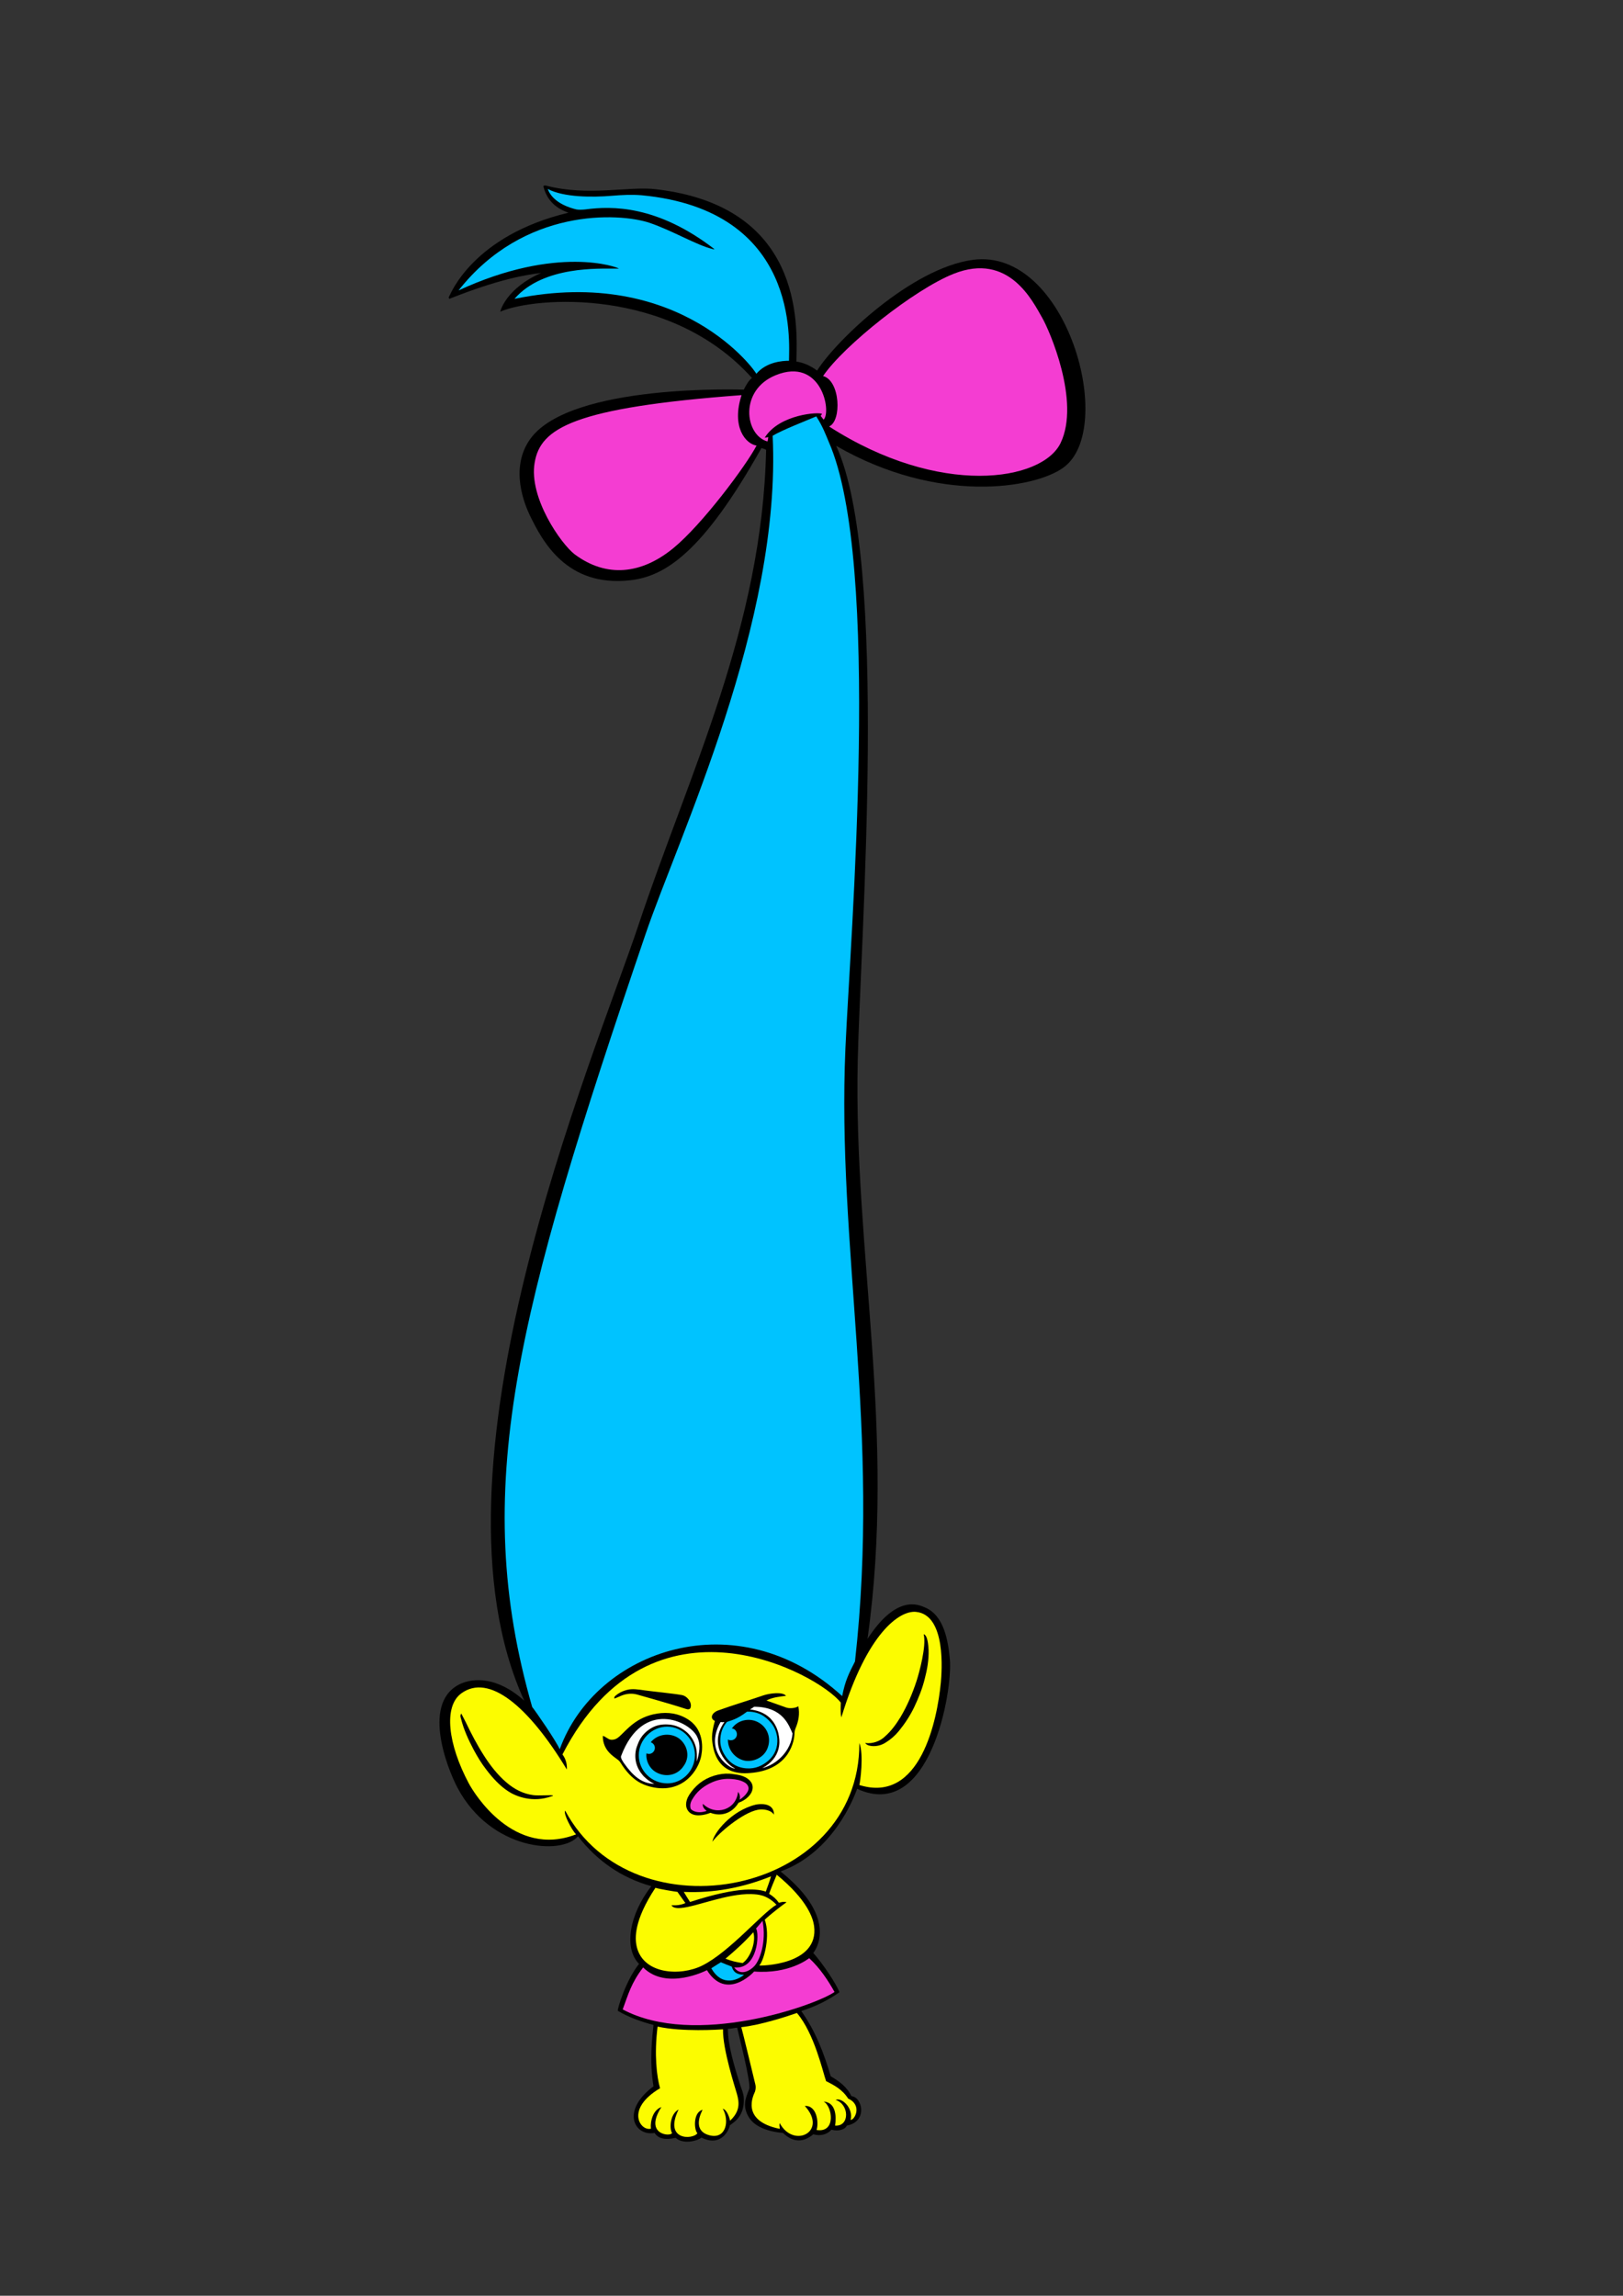
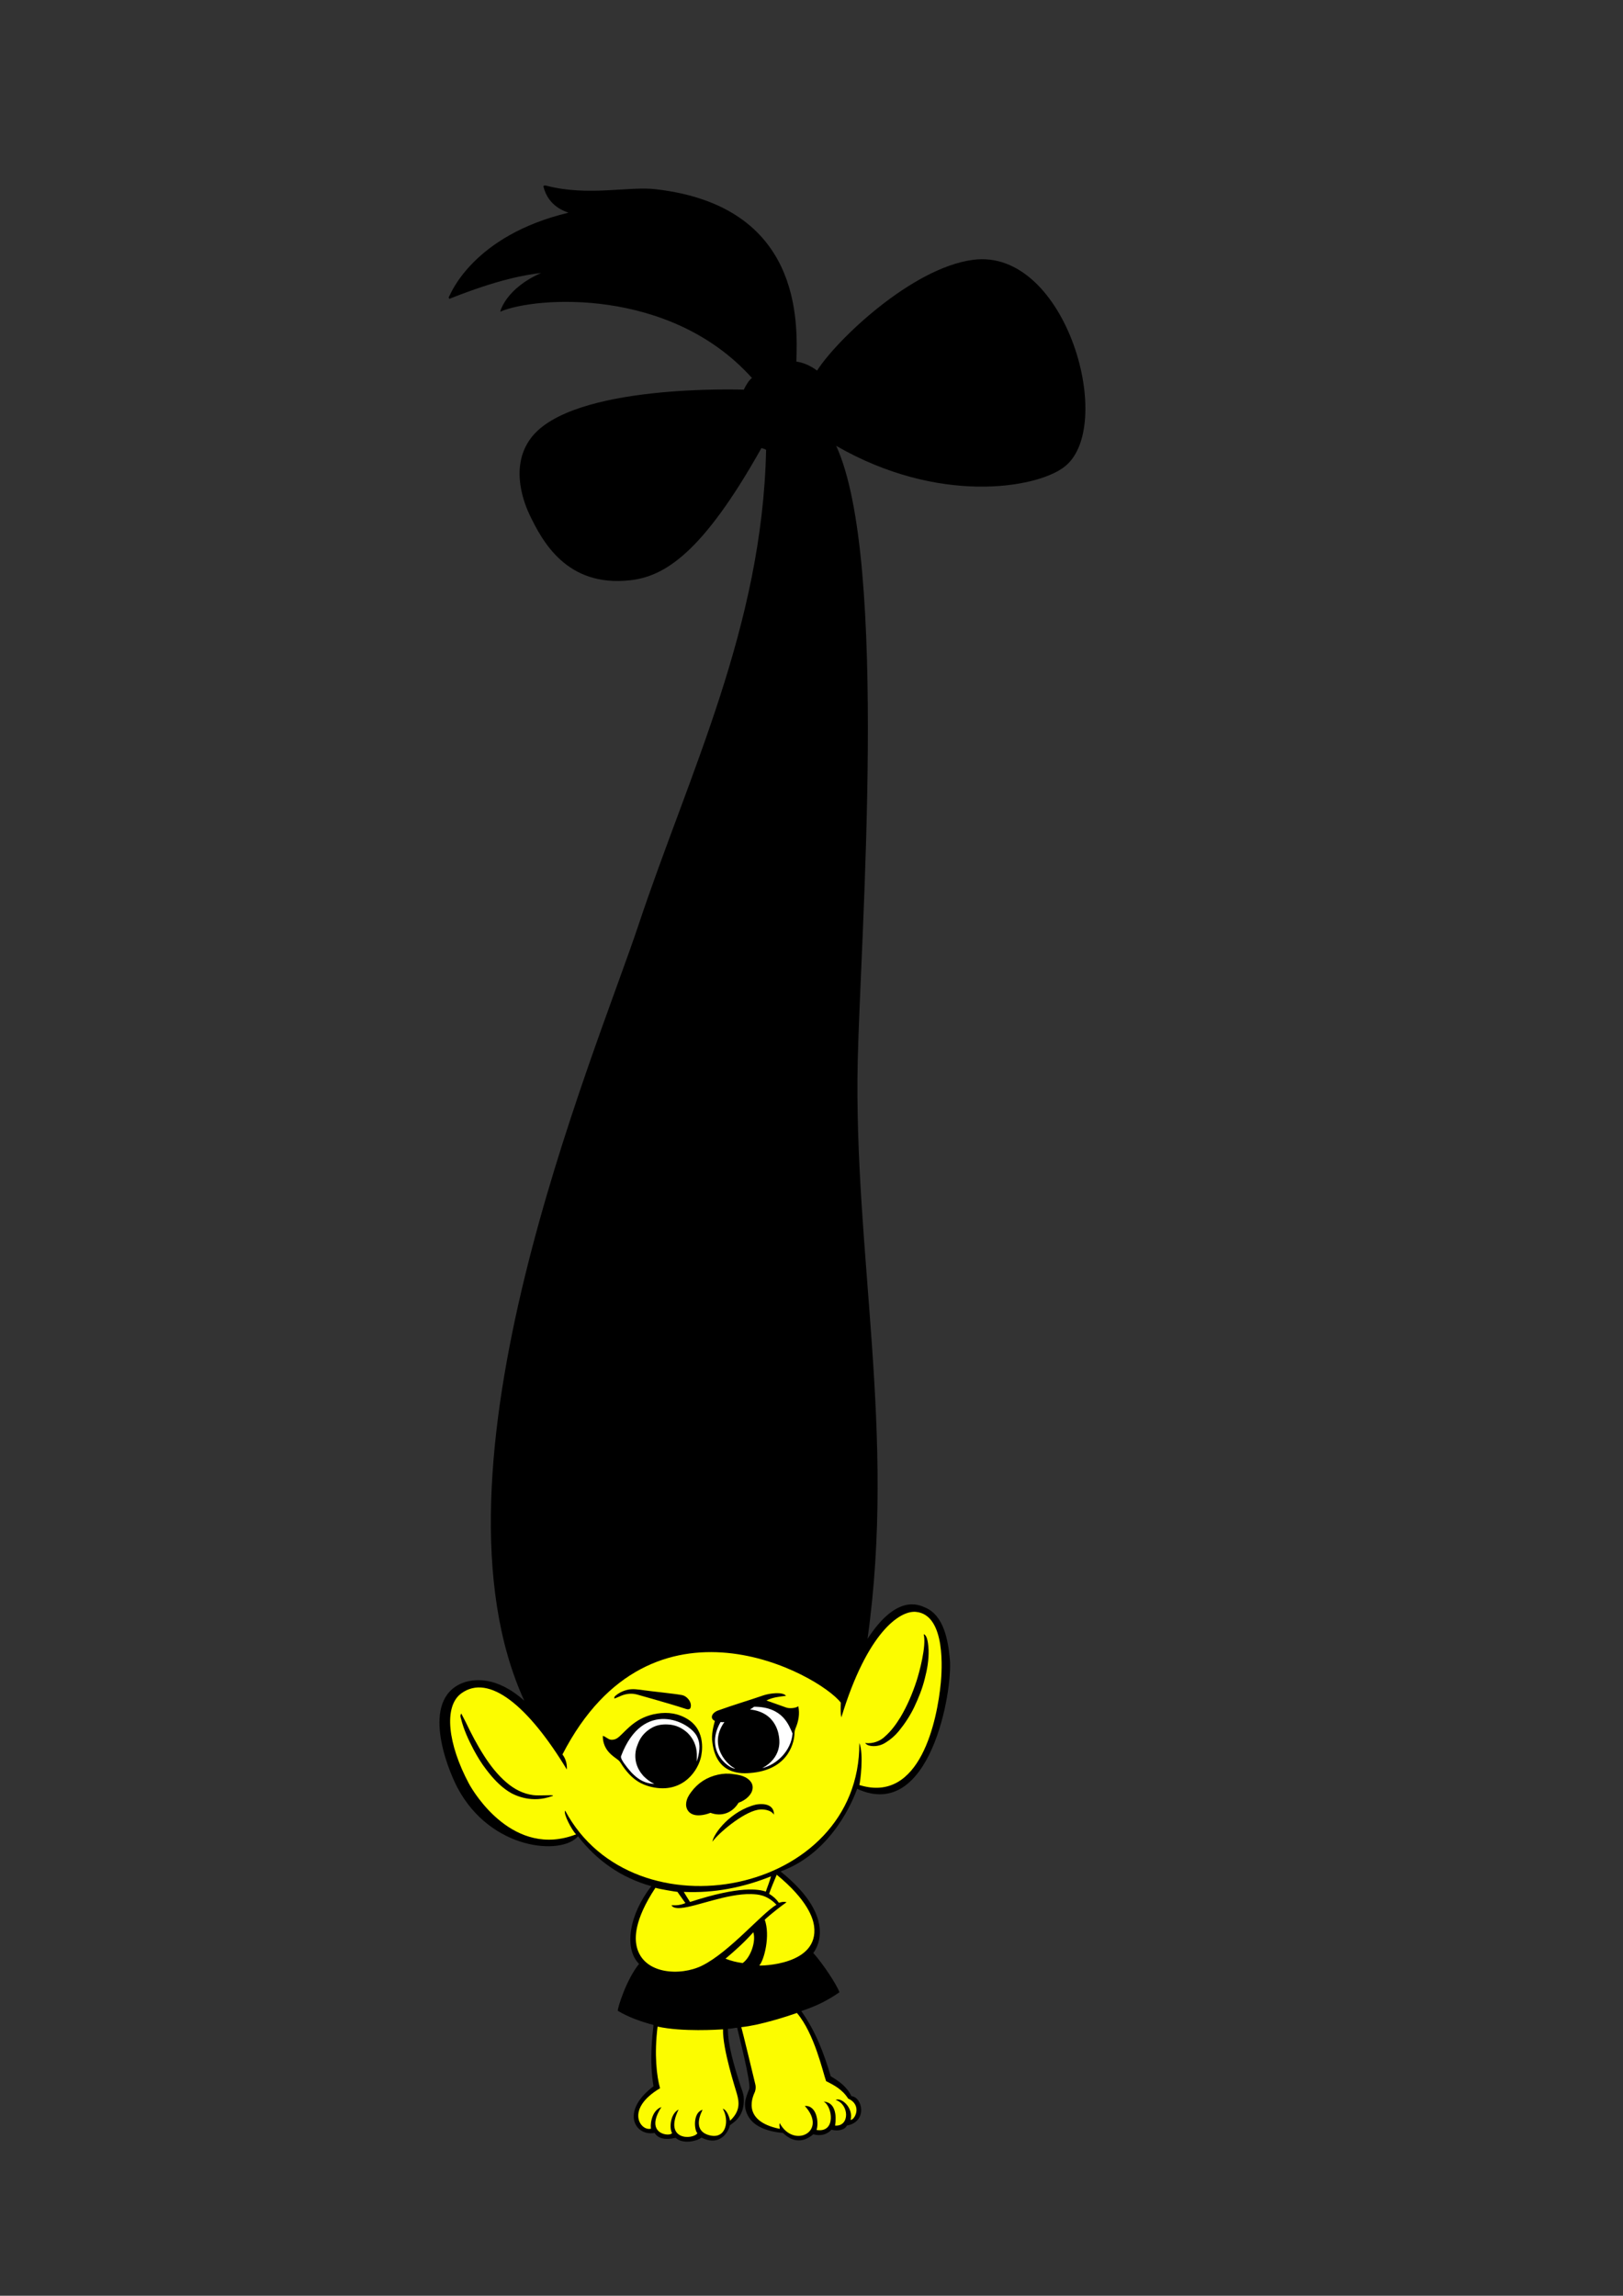
<svg xmlns="http://www.w3.org/2000/svg" version="1.1" x="0px" y="0px" viewBox="0 0 595.3 841.9" style="enable-background:new 0 0 595.3 841.9;" xml:space="preserve">
  <rect x="0" y="0" width="595.3" height="841.9" fill="#333333" stroke="none" />
  <style type="text/css">
	.st0{fill:#FCFC00;}
	.st1{fill:#FFFFFF;}
	.st2{fill:#F43DD2;}
	.st3{fill:#00C3FF;}
</style>
  <g id="Слой_1">
    <path d="M356.8,95.3c-22.4,3-50,29.4-57.1,40.6c-2.3-1.7-4.8-2.9-7.6-3.3c0.5-14.9,1.8-57-51.5-63.2c-10-1.2-24.8,2.7-40.2-1.3   c-0.4-0.1-0.8-0.2-1.1,0.2c1.8,7.6,8.3,9.3,9.2,9.7c-35,8.4-43.2,29.8-43.7,30.6c-0.2,0.3-0.3,0.5,0,1c18.1-7.2,27.9-8.8,33.7-9.5   c-12.8,5.6-15,13.9-15,14.2c12.6-5.5,62.2-9.2,92.3,24.3c-1.2,1-1.9,2.2-3,4.3c-0.6,0-63.1-2.3-78.1,17.8c-8.2,11-1.9,25-0.4,28.2   c4.6,9.5,13.5,26.5,36.8,23.9c12.6-1.4,26.5-9.8,48.2-48.5c0.7,0.3,1.3,0.3,1.7,0.7c-1.4,64.8-28.2,118.4-46.8,174.2   c-16.5,49.4-80.7,199.6-41.9,284.5c-10.1-9.1-18.6-8.1-22.7-6.5c-15.4,6.2-5.7,31-1.8,38.4c12.2,23,38.3,24.9,44.2,17.8   c6.9,8.9,15.8,15.2,26.9,18.3c-8.2,10.5-10.1,22.9-4.5,28.5c-4.7,5.8-7.9,16.2-7.8,17.2c4,2.4,8.6,4,13.1,5.2   c-0.4,3.8-1.6,13.1,0,22.5c-12.1,9-7,18.4,0.4,17.1c2,3.2,6.5,2,7.7,1.8c3,2.6,8.2,1,9.5-0.1c7.4,3.7,10.2-3.1,10.4-4.5   c1.6-1.2,5.5-3.4,5.1-10.1c-0.1-1.7-0.7-2.9-1.2-4.4c-2.4-7.5-4.7-15.3-4.6-20.9c1.5,0,2-0.3,3.4-0.4c0.1,0.9,5.2,20.3,4.4,22.5   c-0.6,1.5-1.4,3.4-1.5,5c-0.2,1.9,0.4,3.8,1.4,5.4c0.9,1.4,3.6,4.9,12.5,5.7c3.5,3.4,7.3,3.7,11.1,0.5c2.6,0.7,4.9,0.2,6.7-1.7   c2.4,0.7,5,0,5.6-1.5c7.7-1.4,5.8-10.4,1.7-10.8c-1.7-3.5-4.6-5.5-7.6-7.3c-2.5-8.5-5.6-16.6-10.8-23.9c5.5-1.8,9.7-3.9,14-6.9   c-1-2.8-6-10.4-9.6-14.4c0.2-0.3,10.2-12.1-12-29.9c19.4-7,27-27.3,28.1-30.3c26.9,12.4,35.1-36.2,34-47.5   c-0.6-6.6-2.1-16.1-9.1-19c-2.5-1.1-10.5-4.8-21.1,11.5c10.6-75.7-5.1-141.2-3.6-211.8c1-45.1,11.5-183.7-7.9-225.7   c37.5,21.6,72.9,15.6,83.3,8C409.8,157.4,391.3,90.6,356.8,95.3z" />
  </g>
  <g id="Слой_2">
    <path class="st0" d="M292.3,738.2c6.4,7.5,9.5,21.6,10.7,25c3,1.5,6,3.1,8.1,6.4c5.3,2.4,2.4,7.9,0.9,7.8c1.1-4.5-3.5-8.4-5.5-7.3   c5,1.5,5.3,9.8-0.2,9.4c0-0.2,1.6-8.4-4.2-8.8c3.2,1.6,4.7,11.6-2.6,10.4c0.9-2.7,0.1-9.1-4.3-8.8c8.6,9.4-4.1,15.8-9.2,6.3   c-0.3,1.1,0.1,1.4,0,2.1c-14.7-3-9.5-12.6-9.1-13.6c0.3-0.9,0.4-1.9,0.1-2.9c-1.1-4.6-4.4-18.3-5.1-20.8   C278.8,742.7,288.9,739.4,292.3,738.2z M265.2,744.2c-1.7,0.1-14.8,1-24-1c-1.3,10.3-0.3,18.4,0.9,22.6c-13.1,7.8-7,16-3.3,14.8   c-0.3-0.5-0.2-6.5,3.8-7.9c-6.6,10.2,3.5,11,3.9,9.5c-1-1.5-0.8-6.9,2.4-8.6c-5.6,11.5,5.3,11.1,6.9,8.7c-1.2-1.1-1.7-7.6,1.9-8.6   c-0.1,0.3-4.4,7.7,2.7,9.4c6,1.4,7.2-5.5,4.7-9.8c1.8,0.5,2.6,4,2.7,4.4c3.7-3.5,3.4-6.6,2.5-9.8   C269.8,766.1,265,751.4,265.2,744.2z M276.3,708.6c-3.3,3.7-6.3,6.4-10.2,9.7c2.1,0.8,4,1.3,6.3,1.6   C275.3,717.9,277.4,711.9,276.3,708.6z M282.1,694.5c1.5,0.9,2.7,2,3.6,3.3c1-0.3,1.8-0.5,2.8-0.2c-1.5,1-5.9,4.4-8,6.4   c2.1,5.8-0.2,14.8-2,16.8c0.3,0.1,22,0,20.1-14.5c-0.4-2.9-2.4-9.5-13.7-18.8C283.9,689.9,282.9,692.2,282.1,694.5z M280.9,693.7   c0.3-1,1.4-3.7,1.9-5.6c-10.3,4.1-20.8,6.2-32,5.7c0.8,1.3,1.5,2.5,2.3,3.7C271.5,691.5,278.3,692.8,280.9,693.7z M257.6,720.8   c10-5,21.8-19.1,27.2-22.3c-3.6-3.7-6.8-3.8-9.3-3.9c-8.9-0.2-20,4.6-25.7,5.1c-1.1,0.1-3,0.1-3.5-1c1.9,0.1,3.5-0.1,5.1-0.8   c-0.8-1.2-2.2-3-2.9-4.1c-0.9-0.1-6.5-1-8.1-1.5c-8,12.1-7.5,18.6-6.9,21.4C235.8,724.1,249.6,724.8,257.6,720.8z M308.6,629.8   c9.5-31.2,21.4-39.2,27.3-38.7c11.3,1,9.5,22.2,9.2,25.8c-1.3,13.8-7.5,44.7-29.9,37.7c0.3-0.9,1.7-11.3,0-15.4   c0.3,55.8-82.8,71.8-107.9,24.8c-0.8,1,2.4,7.1,4,8.7c-22.8,8.8-37.3-14.9-39.3-18.6c-7.7-14.4-9.4-28.3-2.8-33.1   c10.1-7.4,24.6,4.6,38.7,27.9c0.1-1,0-3.5-1.6-5.5c32.8-63.7,94.2-29.3,102.1-19C308.4,625.4,308.2,628.1,308.6,629.8z    M202.8,658.4c-0.5-0.2-5.3,0.2-7.3-0.1c-3.7-0.5-6.9-2.2-9.7-4.6c-3.3-2.8-6-6.3-8.3-9.9c-2.5-3.9-4.7-8.1-6.7-12.3   c-0.5-1-1.1-2.1-1.6-3.1c-0.5,0.7-0.3,1.3-0.1,1.9c1,4,2.7,7.7,4.6,11.3c1.4,2.6,2.9,5.1,4.7,7.4c2.3,3,4.8,5.8,8,7.9   c2.7,1.8,8.9,4.4,16,1.8C202.5,658.8,202.8,658.6,202.8,658.4z M225.4,622.9c0.9-0.4,1.8-0.7,2.6-1.1c1.8-0.7,3.7-0.9,5.6-0.4   c1.3,0.4,10.9,3,18,5.3c0.6,0.2,1.5,0.3,1.7-0.5c0.6-1.9-1.3-4.3-3.3-4.6c-2.7-0.5-11.5-1.4-13.5-1.7c-2.2-0.3-4.5-0.7-6.4-0.2   c-1.7,0.4-3.3,1.2-4.6,2.4C225.4,622.4,225.2,622.5,225.4,622.9z M257,644.8c0.5-1.8,2.1-10-4.7-14.3c-3.5-2.2-7.3-2.7-11.2-2.1   c-7.7,1.2-11.1,5.9-13.9,8.4c-0.9,0.8-1.8,1.3-3.1,1.2c-1.1-0.1-2.1-1.3-3-1.4c0,5.3,3.8,7.4,5.6,8.8c0.4,0.3,0.7,0.7,0.9,1   c4.3,7,8.6,8.1,10.5,8.7C249.4,658.2,255.5,650.4,257,644.8z M260.6,664.8c4,1.5,8,0.1,10.3-3.7c3.1-1.1,4.5-3.1,4.9-4.2   c1-2.7-1-4.3-2-4.9c-1.5-0.9-3.2-1.2-4.9-1.4c-1.8-0.3-3.7-0.2-5.5,0.2c-4.1,0.9-7.4,3-9.9,6.4c-0.9,1.2-1.6,2.4-1.8,3.9   c-0.3,1.9,0.7,3.7,2.5,4.3C255.4,665.9,257.8,665.9,260.6,664.8z M283.9,665.5c0-4.6-5.3-4-6.7-3.7c-9,2.2-15.4,10.4-15.9,13.6   c2.2-3.1,11-10.6,16.6-11.7C279.8,663.3,282.8,663.7,283.9,665.5z M292.8,625.7c-0.6,0.6-3,1-4.4,0.5s-6.2-2.2-7.3-2.6   c2.4-1.2,4.8-1.4,7.2-1.7c-1.2-1.6-6.1-0.9-8.2-0.2c-5.5,1.9-11.3,3.6-16.8,5.6c-2.3,0.9-3,2.9-1.1,3.8c-0.4,1.5-1.4,5.1-0.9,7.9   c1.6,13.1,12.6,11.3,14.9,11.1c13.9-1.6,15.1-12.3,15.2-14.1c0-0.8,0.1-1.5,0.4-2.2C292.9,631.2,293.4,628.5,292.8,625.7z    M317.3,639.2c0.7,0.8,1.5,1,2.4,1.1c1.8,0.2,3.7-0.3,5.2-1.3c1.8-1.1,3.4-2.5,4.8-4.2c2.2-2.7,4.1-5.6,5.6-8.7   c1.6-3.4,3-6.8,3.9-10.5c0.9-3.4,1.5-6.9,1.4-10.5c-0.1-1.6-0.3-5.4-1.8-5.8c1.1,4.3-1.7,14.3-2.6,17.1c-1.5,4.6-3.4,9.1-5.9,13.3   c-1.6,2.6-3.4,5.1-5.7,7.1C323,638.4,320.2,639.6,317.3,639.2z" />
  </g>
  <g id="Слой_3_1_">
    <path class="st1" d="M269.6,648.5c-0.9,0.7-11.8-5.6-5.3-17c0.6,0.1,0.6,0.1,1.4,0C259.4,640.4,267.3,647.7,269.6,648.5z    M276.6,625.9c-0.5,0.4-0.7,0.5-1.5,1c10,1.1,10.6,9.7,10.7,10.6c0.1,0.9,0.9,7.1-6.2,10.9c5.1-1.2,10.6-6.2,11.1-12.7   C289.4,632.9,287.3,625.9,276.6,625.9z M236,651.3c-2.5-2.8-3.5-6.1-2.7-9.8c0.2-0.8,0.5-1.5,0.8-2.3c1-2.5,2.8-4.4,5.2-5.7   c1.7-0.9,3.6-1.2,5.6-1.1c2.8,0.1,5.2,1.2,7.2,3c2.2,2.1,3.4,4.8,3.5,7.9c0,0.9,0,1.7,0,2.7c1.5-5,1-7.2,0.1-9.1   c-2.6-5.6-19.9-14.1-27.9,7.1c-0.2,0.6,0.4,1.6,1,2.5c3.4,4.8,6.5,7.5,11.2,7.7C238.5,653.5,237.2,652.5,236,651.3z" />
  </g>
  <g id="Слой_4_1_">
-     <path class="st2" d="M257.8,661.5c-0.2,1.3,0.7,2,1.4,2.6c-3.7,1.3-5.8-0.4-5.9-0.9c-0.4-1.7,0.3-2.9,1.1-4.1   c1.7-2.6,4.1-4.3,6.8-5.5c2.3-1,4.6-1.4,7.1-1.2c1.6,0.1,3.3,0.4,4.7,1.2c0.4,0.2,2.2,1.3,1.3,3.3c-0.7,1.3-1.7,2.2-3,3.1   c0.2-1,0.1-2-0.6-2.9C270.1,663.7,262.5,666.1,257.8,661.5z M349.8,100.4c-14.4,5.7-40.4,26.4-47.9,37.5c6.3,1.7,6.9,16.5,2.2,18.5   c40.6,26.1,78.1,20.1,84.9,6.1c7.4-15.3-4.2-41.6-6.7-45.9C378.7,110.3,370,92.4,349.8,100.4z M279.7,704.4   c-0.8,0.9-1.7,2.1-2.4,2.8c1.3,1.8,0.7,15.2-8,14.3c2.4,3.4,6,1,7.3-0.4C278.6,719.1,281.2,712.3,279.7,704.4z M281.8,160.3   c-0.4,0.1-0.7,0.1-1.3,0.2c5.4-8.7,20.2-9.5,21-8.7c-0.2,0.3-0.3,0.5-0.5,0.7c0.4,0.5,0.7,0.9,1.1,1.4c3-3-0.9-23.1-17.6-16.3   c-13.5,5.5-11.3,22-3,24.3C281.7,161.3,281.7,160.9,281.8,160.3z M272,144.9c-61.7,4.6-73.8,12.1-75.9,24.8   c-2.2,12.8,9.7,29.8,14.7,33.6c11.7,8.7,24.5,7.3,36.2-2.3c10.6-8.7,26.7-30.3,30.5-37.6C273.5,162.8,268.2,156.6,272,144.9z    M296.8,718.1c-0.3,0.2-7.3,5.9-20.2,4.9c-0.3,0.4-10.2,10.9-17.3-0.5c-0.2,0.1-14.8,7.6-23.4-1c-4.4,5.7-5.5,10-7.5,15.4   c26.4,14.1,70.5-1.4,77.7-6.4C303.8,726.4,300.9,721.9,296.8,718.1z" />
-   </g>
+     </g>
  <g id="Слой_5_1_">
-     <path class="st3" d="M282.9,631.9c-2.3-2.8-5.1-4.3-8.9-4.2c-3.9,3-6,3.2-7.4,3.8c-1.7,2-2.4,4.3-2.4,6.9c0,1.9,0.6,3.6,1.6,5.2   c1.8,3,4.6,4.7,8.1,4.9c3.1,0.2,5.7-0.9,8-2.9c2.4-2.1,3.4-4.9,3.2-8.1C284.9,635.4,284.2,633.5,282.9,631.9z M281.7,640.6   c-1.1,3.7-5,5.6-8.4,5.1c-3.7-0.7-6.4-4.1-6.3-7.8c0.3,0.2,0.7,0.3,1.1,0.3c1.2,0,2.2-1,2.2-2.2c0-1-0.7-2-1.7-2.1   c-0.1,0-0.1,0-0.2,0c0,0,0-0.1,0.1-0.1c2-2.9,6-3.9,9.2-2.4C281.2,633,282.9,636.9,281.7,640.6z M272.9,724.2   c-1.6,1.4-7.8,5-12-2.4c2.5-1.6,2.4-1.5,3.5-2.2c1.4,0.6,2.7,1.1,4,1.6C269,723.1,270,724.1,272.9,724.2z M313.6,609.3   c-2.3,4.5-3.6,7.1-4.7,12.7c-38.4-35.2-90.4-17-103.6,19.5c-1.4-3.2-9-14.2-10.1-15.5c-22.9-79.8-5.9-144,41.5-283.2   c12.2-36,50-114.6,46.7-183c3.7-2.2,12.5-5.6,16-7.1c2.4,3.7,3.5,6.8,4.6,9.4c19.4,44.2,7.9,181.1,6.1,222.2   C306.9,457.4,323.1,524.7,313.6,609.3z M168.2,106.5c23.9-30.4,58.8-28.5,70-24.8c8.3,2.8,17.5,8.3,23.1,9.6   c0.1,0.1,0.4,0.1,0.8,0.1c-21-16.2-37.7-15.9-47.4-14.6c-1,0.1-2.3,0.2-3.3,0c-2.1-0.5-8.6-2.3-10.5-7.5c5.9,3.1,16.4,3.1,23.5,2.5   c3.7-0.3,7.2-0.5,10.9-0.2c58.1,5.5,54.1,53.7,54.1,60.7c-2.4,0-8.3,0.4-12,4.8c0.3-0.3-27.5-40.1-88.7-27.5   c10.6-12.3,31.7-11,36.5-11.1c0.3,0,1.4,0,1.8,0C226.6,98,204.5,89.7,168.2,106.5z M244.7,633.2c-5.6,0-10.4,4.8-10.4,10.5   c0,5.6,4.6,10.3,10.5,10.3c5.2,0,10-4.3,10.1-10.3C254.9,638.1,250.4,633.2,244.7,633.2z M250.7,647.7c-2.2,3.3-6.4,4.2-9.9,2.3   c-2.5-1.3-4-4.3-3.7-7c0,0,0,0,0,0c0.3,0.1,0.6,0.2,0.9,0.2c1.2,0,2.2-1,2.2-2.2c0-0.9-0.5-1.6-1.3-2c-0.1,0,0,0-0.2-0.1   c2.8-3.4,7.8-3.5,10.7-1.1C252.3,640.3,253.1,644.5,250.7,647.7z" />
-   </g>
+     </g>
</svg>